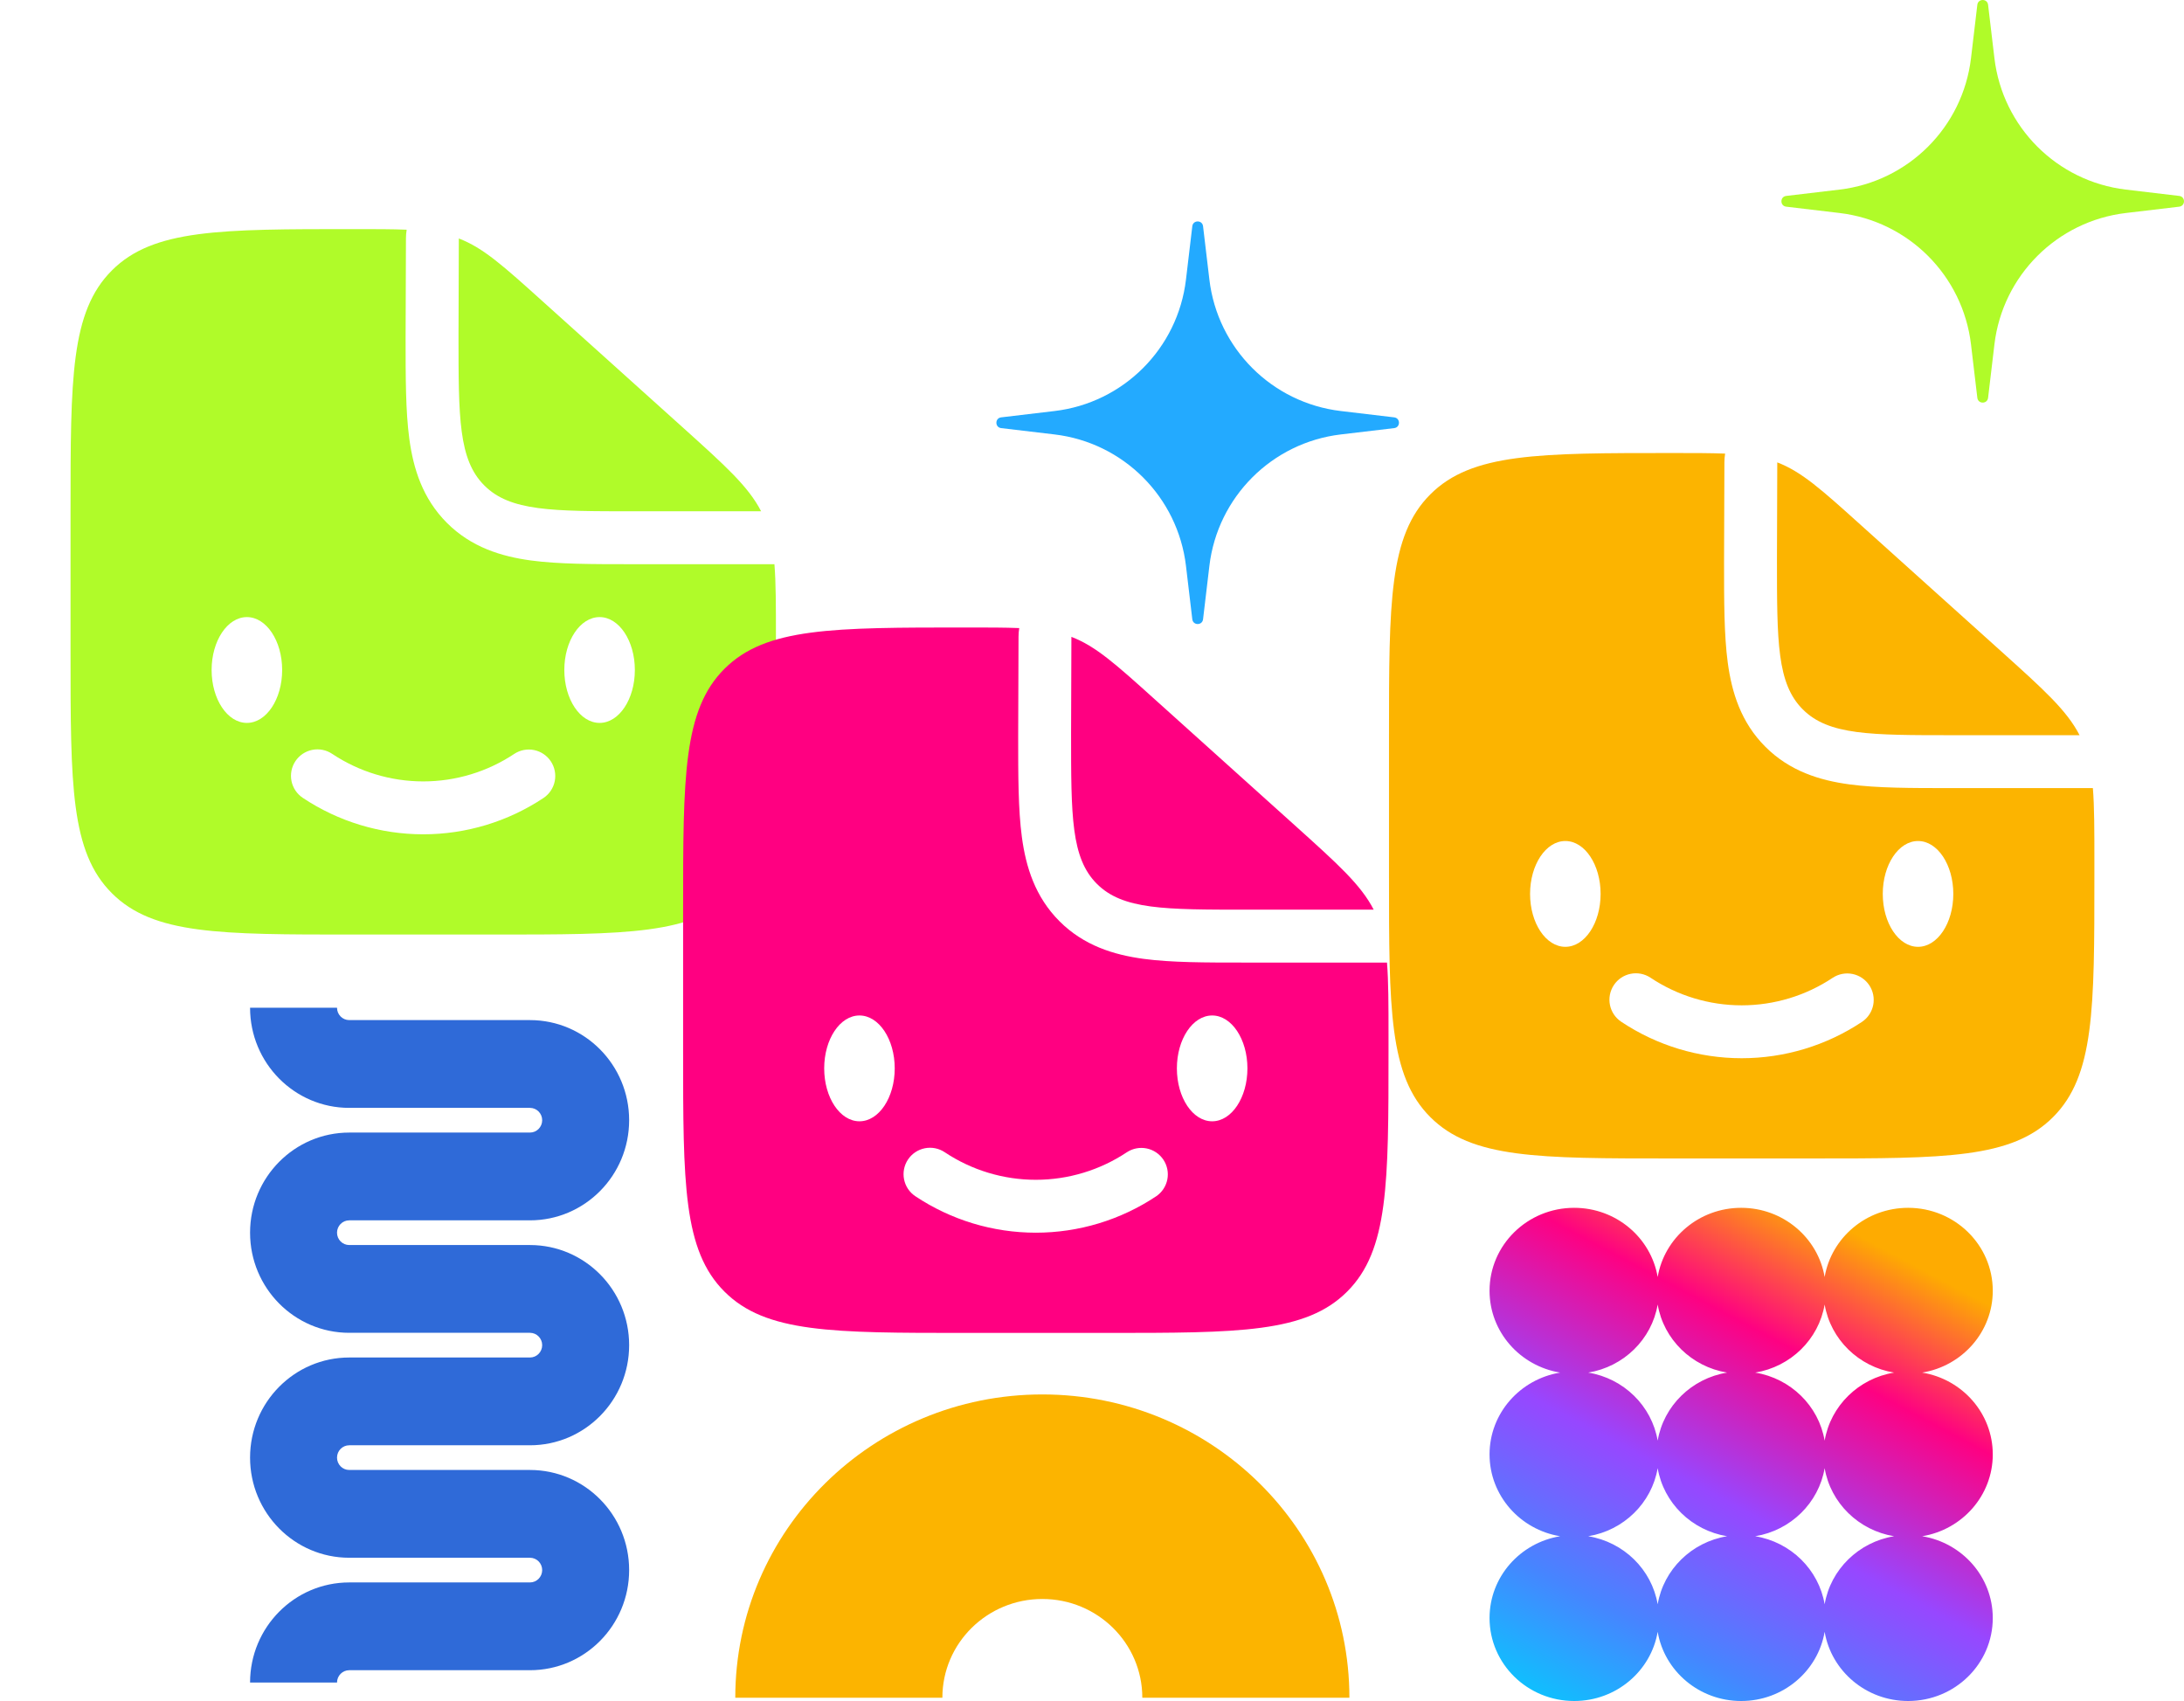
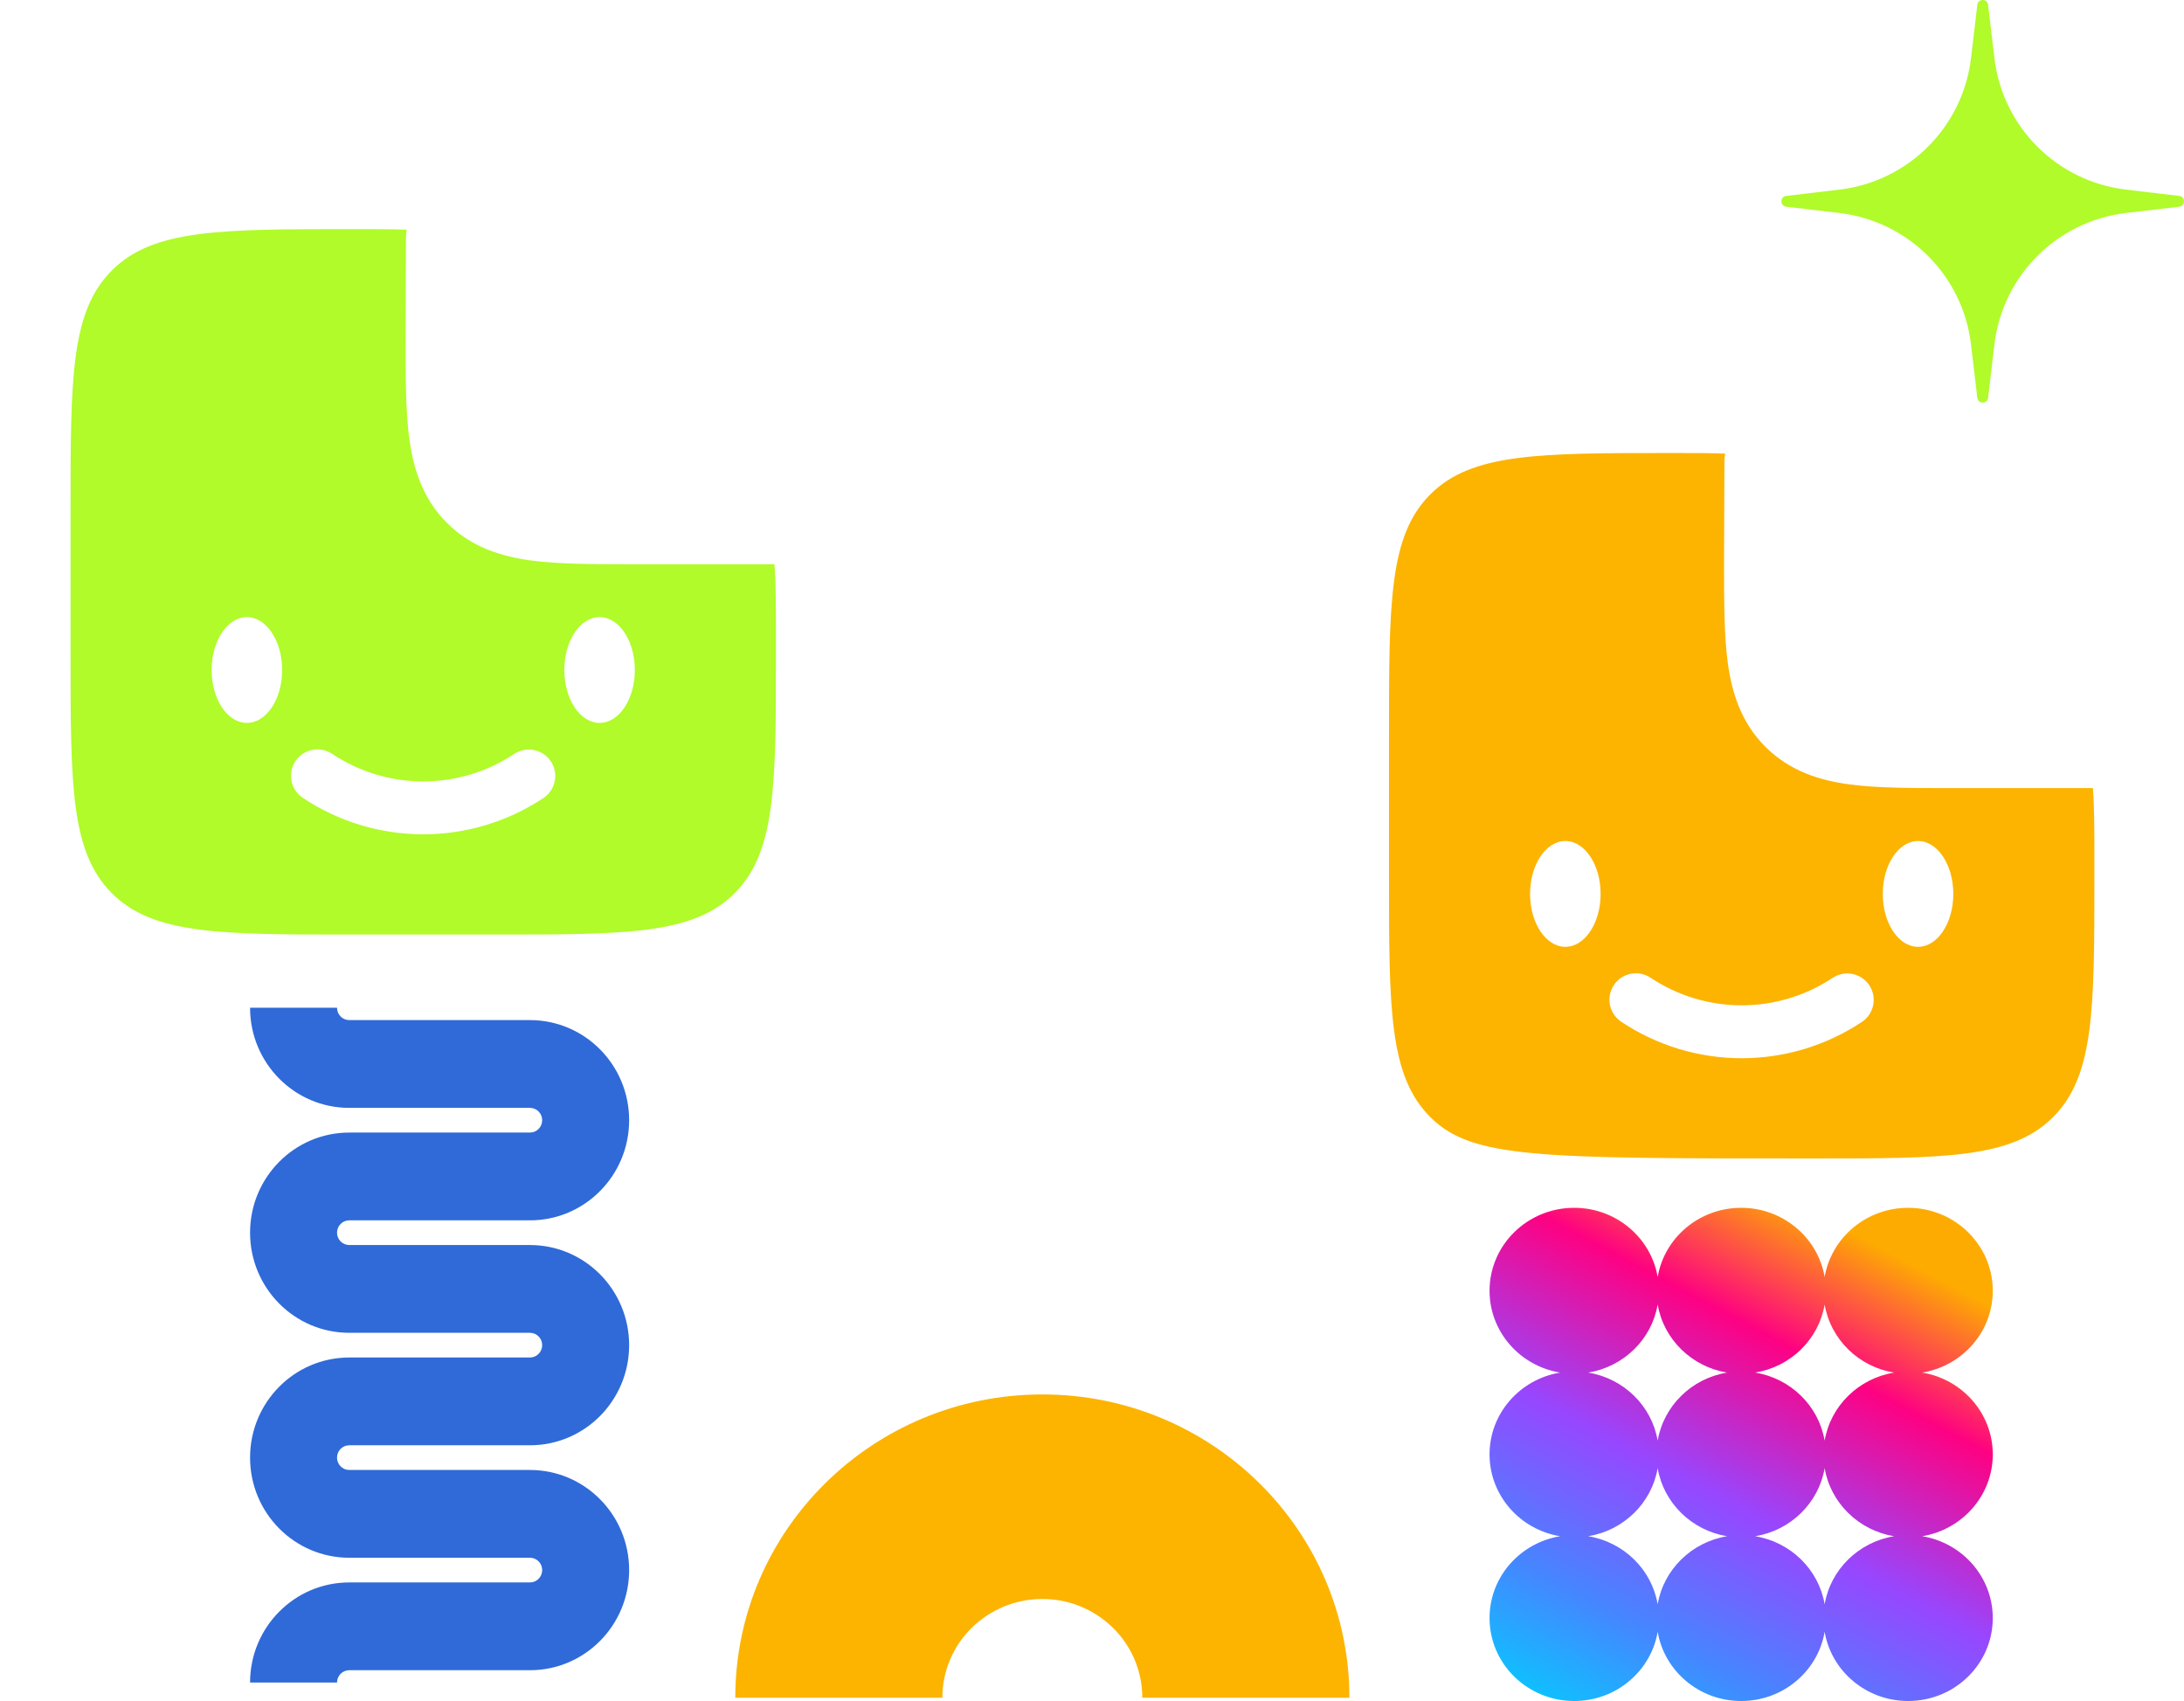
<svg xmlns="http://www.w3.org/2000/svg" width="217" height="169" viewBox="0 0 217 169" fill="none">
  <path fill-rule="evenodd" clip-rule="evenodd" d="M198 128.242C198 132.328 194.966 135.72 190.985 136.371C194.966 137.022 198 140.414 198 144.5C198 148.586 194.966 151.978 190.985 152.629C194.966 153.28 198 156.672 198 160.758C198 165.31 194.235 169 189.59 169C185.421 169 181.96 166.027 181.295 162.125C180.63 166.027 177.169 169 173 169C168.831 169 165.37 166.027 164.705 162.125C164.04 166.027 160.58 169 156.41 169C151.765 169 148 165.31 148 160.758C148 156.672 151.034 153.28 155.015 152.629C151.034 151.978 148 148.586 148 144.5C148 140.414 151.034 137.022 155.015 136.371C151.034 135.72 148 132.328 148 128.242C148 123.69 151.765 120 156.41 120C160.58 120 164.04 122.973 164.705 126.875C165.37 122.973 168.831 120 173 120C177.169 120 180.63 122.973 181.295 126.875C181.96 122.973 185.421 120 189.59 120C194.235 120 198 123.69 198 128.242ZM164.705 129.609C164.116 133.066 161.332 135.794 157.805 136.371C161.332 136.948 164.116 139.676 164.705 143.133C165.294 139.676 168.078 136.948 171.605 136.371C168.078 135.794 165.294 133.066 164.705 129.609ZM174.395 136.371C177.922 135.794 180.706 133.066 181.295 129.609C181.884 133.066 184.668 135.794 188.195 136.371C184.668 136.948 181.884 139.676 181.295 143.133C180.706 139.676 177.922 136.948 174.395 136.371ZM181.295 159.391C181.884 155.934 184.668 153.206 188.195 152.629C184.668 152.052 181.884 149.324 181.295 145.867C180.706 149.324 177.922 152.052 174.395 152.629C177.922 153.206 180.706 155.934 181.295 159.391ZM164.705 145.867C165.294 149.324 168.078 152.052 171.605 152.629C168.078 153.206 165.294 155.934 164.705 159.391C164.116 155.934 161.332 153.206 157.805 152.629C161.332 152.052 164.116 149.324 164.705 145.867Z" fill="url(#paint0_linear_1157_443)" />
  <path d="M34.701 165.941C34.03 165.941 33.486 166.49 33.486 167.167L24.846 167.167C24.846 161.674 29.258 157.22 34.701 157.22L52.656 157.22C53.327 157.22 53.871 156.671 53.871 155.993C53.871 155.316 53.327 154.767 52.656 154.767L34.701 154.767C29.258 154.767 24.846 150.313 24.846 144.819C24.846 139.326 29.258 134.872 34.701 134.872L52.656 134.872C53.327 134.872 53.871 134.323 53.871 133.645C53.871 132.968 53.327 132.419 52.656 132.419L34.701 132.419C29.258 132.419 24.846 127.965 24.846 122.472C24.846 116.977 29.258 112.524 34.701 112.524L52.656 112.524C53.327 112.524 53.871 111.975 53.871 111.297C53.871 110.62 53.327 110.071 52.656 110.071L34.701 110.071C29.258 110.071 24.846 105.617 24.846 100.123L33.486 100.123C33.486 100.801 34.03 101.35 34.701 101.35L52.656 101.35C58.099 101.35 62.511 105.804 62.511 111.297C62.511 116.791 58.099 121.245 52.656 121.245L34.701 121.245C34.03 121.245 33.486 121.794 33.486 122.472C33.486 123.149 34.03 123.698 34.701 123.698L52.656 123.698C58.099 123.698 62.511 128.152 62.511 133.645C62.511 139.139 58.099 143.593 52.656 143.593L34.701 143.593C34.03 143.593 33.486 144.142 33.486 144.819C33.486 145.497 34.03 146.046 34.701 146.046L52.656 146.046C58.099 146.046 62.511 150.5 62.511 155.993C62.511 161.487 58.099 165.941 52.656 165.941L34.701 165.941Z" fill="#2F6AD8" />
-   <path d="M67.817 42.446L53.939 29.96C49.99 26.403 48.017 24.623 45.588 23.694L45.557 33.275C45.557 41.535 45.557 45.667 48.122 48.232C50.687 50.797 54.819 50.797 63.079 50.797H75.624C74.356 48.33 72.078 46.284 67.817 42.446Z" fill="#B0FB29" />
  <path fill-rule="evenodd" clip-rule="evenodd" d="M49.061 92.85H35.044C21.829 92.85 15.22 92.85 11.116 88.743C7.009 84.639 7.009 78.03 7.009 64.815V50.797C7.009 37.582 7.009 30.973 11.116 26.869C15.22 22.762 21.864 22.762 35.149 22.762C37.273 22.762 38.972 22.762 40.406 22.822C40.36 23.102 40.335 23.386 40.335 23.677L40.3 33.608C40.3 37.453 40.3 40.852 40.668 43.589C41.068 46.557 41.983 49.525 44.407 51.95C46.825 54.368 49.797 55.286 52.766 55.686C55.502 56.054 58.902 56.054 62.746 56.054H76.946C77.096 57.925 77.096 60.224 77.096 63.283V64.815C77.096 78.03 77.096 84.639 72.989 88.743C68.886 92.85 62.276 92.85 49.061 92.85ZM59.575 71.823C61.509 71.823 63.079 69.469 63.079 66.567C63.079 63.665 61.509 61.31 59.575 61.31C57.64 61.31 56.07 63.665 56.07 66.567C56.07 69.469 57.64 71.823 59.575 71.823ZM29.353 75.622C29.739 75.042 30.341 74.64 31.024 74.503C31.707 74.366 32.417 74.507 32.997 74.893C35.679 76.681 38.83 77.635 42.053 77.635C45.276 77.635 48.426 76.681 51.108 74.893C51.688 74.516 52.393 74.382 53.071 74.522C53.749 74.661 54.345 75.062 54.728 75.638C55.112 76.214 55.254 76.918 55.122 77.597C54.99 78.277 54.595 78.877 54.023 79.267C50.478 81.63 46.313 82.891 42.053 82.891C37.792 82.891 33.627 81.63 30.082 79.267C29.502 78.88 29.099 78.279 28.962 77.596C28.826 76.912 28.966 76.202 29.353 75.622ZM24.531 71.823C26.465 71.823 28.035 69.469 28.035 66.567C28.035 63.665 26.465 61.31 24.531 61.31C22.596 61.31 21.026 63.665 21.026 66.567C21.026 69.469 22.596 71.823 24.531 71.823Z" fill="#B0FB29" />
-   <path d="M128.681 82.027L114.804 69.541C110.854 65.984 108.881 64.204 106.453 63.275L106.421 72.856C106.421 81.116 106.421 85.247 108.986 87.813C111.552 90.378 115.683 90.378 123.943 90.378H136.489C135.22 87.911 132.942 85.864 128.681 82.027Z" fill="#FF0081" />
-   <path fill-rule="evenodd" clip-rule="evenodd" d="M109.926 132.43H95.908C82.693 132.43 76.084 132.43 71.98 128.323C67.873 124.22 67.873 117.61 67.873 104.395V90.378C67.873 77.163 67.873 70.553 71.98 66.45C76.084 62.343 82.728 62.343 96.013 62.343C98.137 62.343 99.837 62.343 101.27 62.402C101.224 62.683 101.2 62.967 101.2 63.257L101.165 73.189C101.165 77.033 101.165 80.432 101.533 83.169C101.932 86.138 102.847 89.106 105.272 91.531C107.69 93.949 110.662 94.867 113.63 95.266C116.367 95.634 119.766 95.634 123.61 95.634H137.81C137.961 97.506 137.961 99.805 137.961 102.864V104.395C137.961 117.61 137.961 124.22 133.853 128.323C129.75 132.43 123.141 132.43 109.926 132.43ZM120.439 111.404C122.373 111.404 123.943 109.049 123.943 106.147C123.943 103.246 122.373 100.891 120.439 100.891C118.504 100.891 116.934 103.246 116.934 106.147C116.934 109.049 118.504 111.404 120.439 111.404ZM90.217 115.203C90.604 114.623 91.205 114.22 91.888 114.084C92.572 113.947 93.281 114.087 93.862 114.474C96.543 116.262 99.694 117.216 102.917 117.216C106.14 117.216 109.291 116.262 111.972 114.474C112.552 114.096 113.258 113.963 113.936 114.102C114.613 114.242 115.209 114.643 115.593 115.219C115.977 115.795 116.118 116.499 115.986 117.178C115.854 117.857 115.459 118.457 114.888 118.847C111.343 121.211 107.177 122.472 102.917 122.472C98.656 122.472 94.491 121.211 90.946 118.847C90.366 118.461 89.963 117.86 89.827 117.176C89.69 116.493 89.83 115.783 90.217 115.203ZM85.395 111.404C87.329 111.404 88.899 109.049 88.899 106.147C88.899 103.246 87.329 100.891 85.395 100.891C83.46 100.891 81.891 103.246 81.891 106.147C81.891 109.049 83.46 111.404 85.395 111.404Z" fill="#FF0081" />
  <path fill-rule="evenodd" clip-rule="evenodd" d="M113.499 168.674H134.075C134.075 152.033 120.416 138.542 103.566 138.542C86.717 138.542 73.057 152.033 73.057 168.674H93.633C93.633 163.256 98.08 158.864 103.566 158.864C109.052 158.864 113.499 163.256 113.499 168.674Z" fill="#FCB400" />
  <path d="M196.466 0.474C196.541 -0.158 197.459 -0.158 197.534 0.474L198.163 5.777C198.976 12.625 204.375 18.024 211.223 18.837L216.526 19.466C217.158 19.541 217.158 20.459 216.526 20.534L211.223 21.163C204.375 21.976 198.976 27.375 198.163 34.222L197.534 39.526C197.459 40.158 196.541 40.158 196.466 39.526L195.837 34.222C195.024 27.375 189.625 21.976 182.777 21.163L177.474 20.534C176.842 20.459 176.842 19.541 177.474 19.466L182.777 18.837C189.625 18.024 195.024 12.625 195.837 5.777L196.466 0.474Z" fill="#B0FB29" />
-   <path d="M118.466 22.474C118.541 21.842 119.459 21.842 119.534 22.474L120.163 27.777C120.976 34.625 126.375 40.025 133.223 40.837L138.526 41.466C139.158 41.541 139.158 42.459 138.526 42.534L133.223 43.163C126.375 43.975 120.976 49.375 120.163 56.222L119.534 61.526C119.459 62.158 118.541 62.158 118.466 61.526L117.837 56.222C117.024 49.375 111.625 43.975 104.777 43.163L99.474 42.534C98.842 42.459 98.842 41.541 99.474 41.466L104.777 40.837C111.625 40.025 117.024 34.625 117.837 27.777L118.466 22.474Z" fill="#23AAFF" />
-   <path d="M198.817 64.693L184.939 52.207C180.99 48.65 179.017 46.87 176.588 45.941L176.557 55.522C176.557 63.782 176.557 67.913 179.122 70.479C181.687 73.044 185.819 73.044 194.079 73.044H206.624C205.356 70.577 203.078 68.53 198.817 64.693Z" fill="#FCB400" />
-   <path fill-rule="evenodd" clip-rule="evenodd" d="M180.061 115.096H166.044C152.829 115.096 146.22 115.096 142.116 110.989C138.009 106.886 138.009 100.276 138.009 87.061V73.044C138.009 59.829 138.009 53.219 142.116 49.116C146.22 45.009 152.864 45.009 166.149 45.009C168.273 45.009 169.972 45.009 171.406 45.068C171.36 45.349 171.335 45.633 171.335 45.923L171.3 55.855C171.3 59.699 171.3 63.098 171.668 65.835C172.068 68.803 172.982 71.772 175.408 74.197C177.826 76.615 180.797 77.533 183.765 77.932C186.502 78.3 189.902 78.3 193.746 78.3H207.946C208.096 80.172 208.096 82.471 208.096 85.53V87.061C208.096 100.276 208.096 106.886 203.989 110.989C199.886 115.096 193.276 115.096 180.061 115.096ZM190.574 94.07C192.509 94.07 194.079 91.715 194.079 88.814C194.079 85.912 192.509 83.557 190.574 83.557C188.64 83.557 187.07 85.912 187.07 88.814C187.07 91.715 188.64 94.07 190.574 94.07ZM160.353 97.869C160.739 97.289 161.341 96.886 162.024 96.75C162.708 96.613 163.417 96.753 163.997 97.14C166.679 98.928 169.83 99.882 173.053 99.882C176.276 99.882 179.426 98.928 182.108 97.14C182.688 96.762 183.393 96.629 184.071 96.768C184.749 96.908 185.345 97.309 185.729 97.885C186.112 98.461 186.254 99.165 186.122 99.844C185.99 100.523 185.595 101.123 185.024 101.513C181.479 103.877 177.313 105.138 173.053 105.138C168.792 105.138 164.627 103.877 161.082 101.513C160.502 101.127 160.099 100.526 159.962 99.842C159.826 99.159 159.966 98.449 160.353 97.869ZM155.531 94.07C157.465 94.07 159.035 91.715 159.035 88.814C159.035 85.912 157.465 83.557 155.531 83.557C153.596 83.557 152.026 85.912 152.026 88.814C152.026 91.715 153.596 94.07 155.531 94.07Z" fill="#FCB400" />
+   <path fill-rule="evenodd" clip-rule="evenodd" d="M180.061 115.096C152.829 115.096 146.22 115.096 142.116 110.989C138.009 106.886 138.009 100.276 138.009 87.061V73.044C138.009 59.829 138.009 53.219 142.116 49.116C146.22 45.009 152.864 45.009 166.149 45.009C168.273 45.009 169.972 45.009 171.406 45.068C171.36 45.349 171.335 45.633 171.335 45.923L171.3 55.855C171.3 59.699 171.3 63.098 171.668 65.835C172.068 68.803 172.982 71.772 175.408 74.197C177.826 76.615 180.797 77.533 183.765 77.932C186.502 78.3 189.902 78.3 193.746 78.3H207.946C208.096 80.172 208.096 82.471 208.096 85.53V87.061C208.096 100.276 208.096 106.886 203.989 110.989C199.886 115.096 193.276 115.096 180.061 115.096ZM190.574 94.07C192.509 94.07 194.079 91.715 194.079 88.814C194.079 85.912 192.509 83.557 190.574 83.557C188.64 83.557 187.07 85.912 187.07 88.814C187.07 91.715 188.64 94.07 190.574 94.07ZM160.353 97.869C160.739 97.289 161.341 96.886 162.024 96.75C162.708 96.613 163.417 96.753 163.997 97.14C166.679 98.928 169.83 99.882 173.053 99.882C176.276 99.882 179.426 98.928 182.108 97.14C182.688 96.762 183.393 96.629 184.071 96.768C184.749 96.908 185.345 97.309 185.729 97.885C186.112 98.461 186.254 99.165 186.122 99.844C185.99 100.523 185.595 101.123 185.024 101.513C181.479 103.877 177.313 105.138 173.053 105.138C168.792 105.138 164.627 103.877 161.082 101.513C160.502 101.127 160.099 100.526 159.962 99.842C159.826 99.159 159.966 98.449 160.353 97.869ZM155.531 94.07C157.465 94.07 159.035 91.715 159.035 88.814C159.035 85.912 157.465 83.557 155.531 83.557C153.596 83.557 152.026 85.912 152.026 88.814C152.026 91.715 153.596 94.07 155.531 94.07Z" fill="#FCB400" />
  <defs>
    <linearGradient id="paint0_linear_1157_443" x1="183.426" y1="122.063" x2="155.982" y2="173.595" gradientUnits="userSpaceOnUse">
      <stop stop-color="#FEAB01" />
      <stop offset="0.224" stop-color="#FE0182" />
      <stop offset="0.505" stop-color="#9747FF" />
      <stop offset="0.76" stop-color="#4685FF" />
      <stop offset="1" stop-color="#00D0FE" />
    </linearGradient>
  </defs>
</svg>